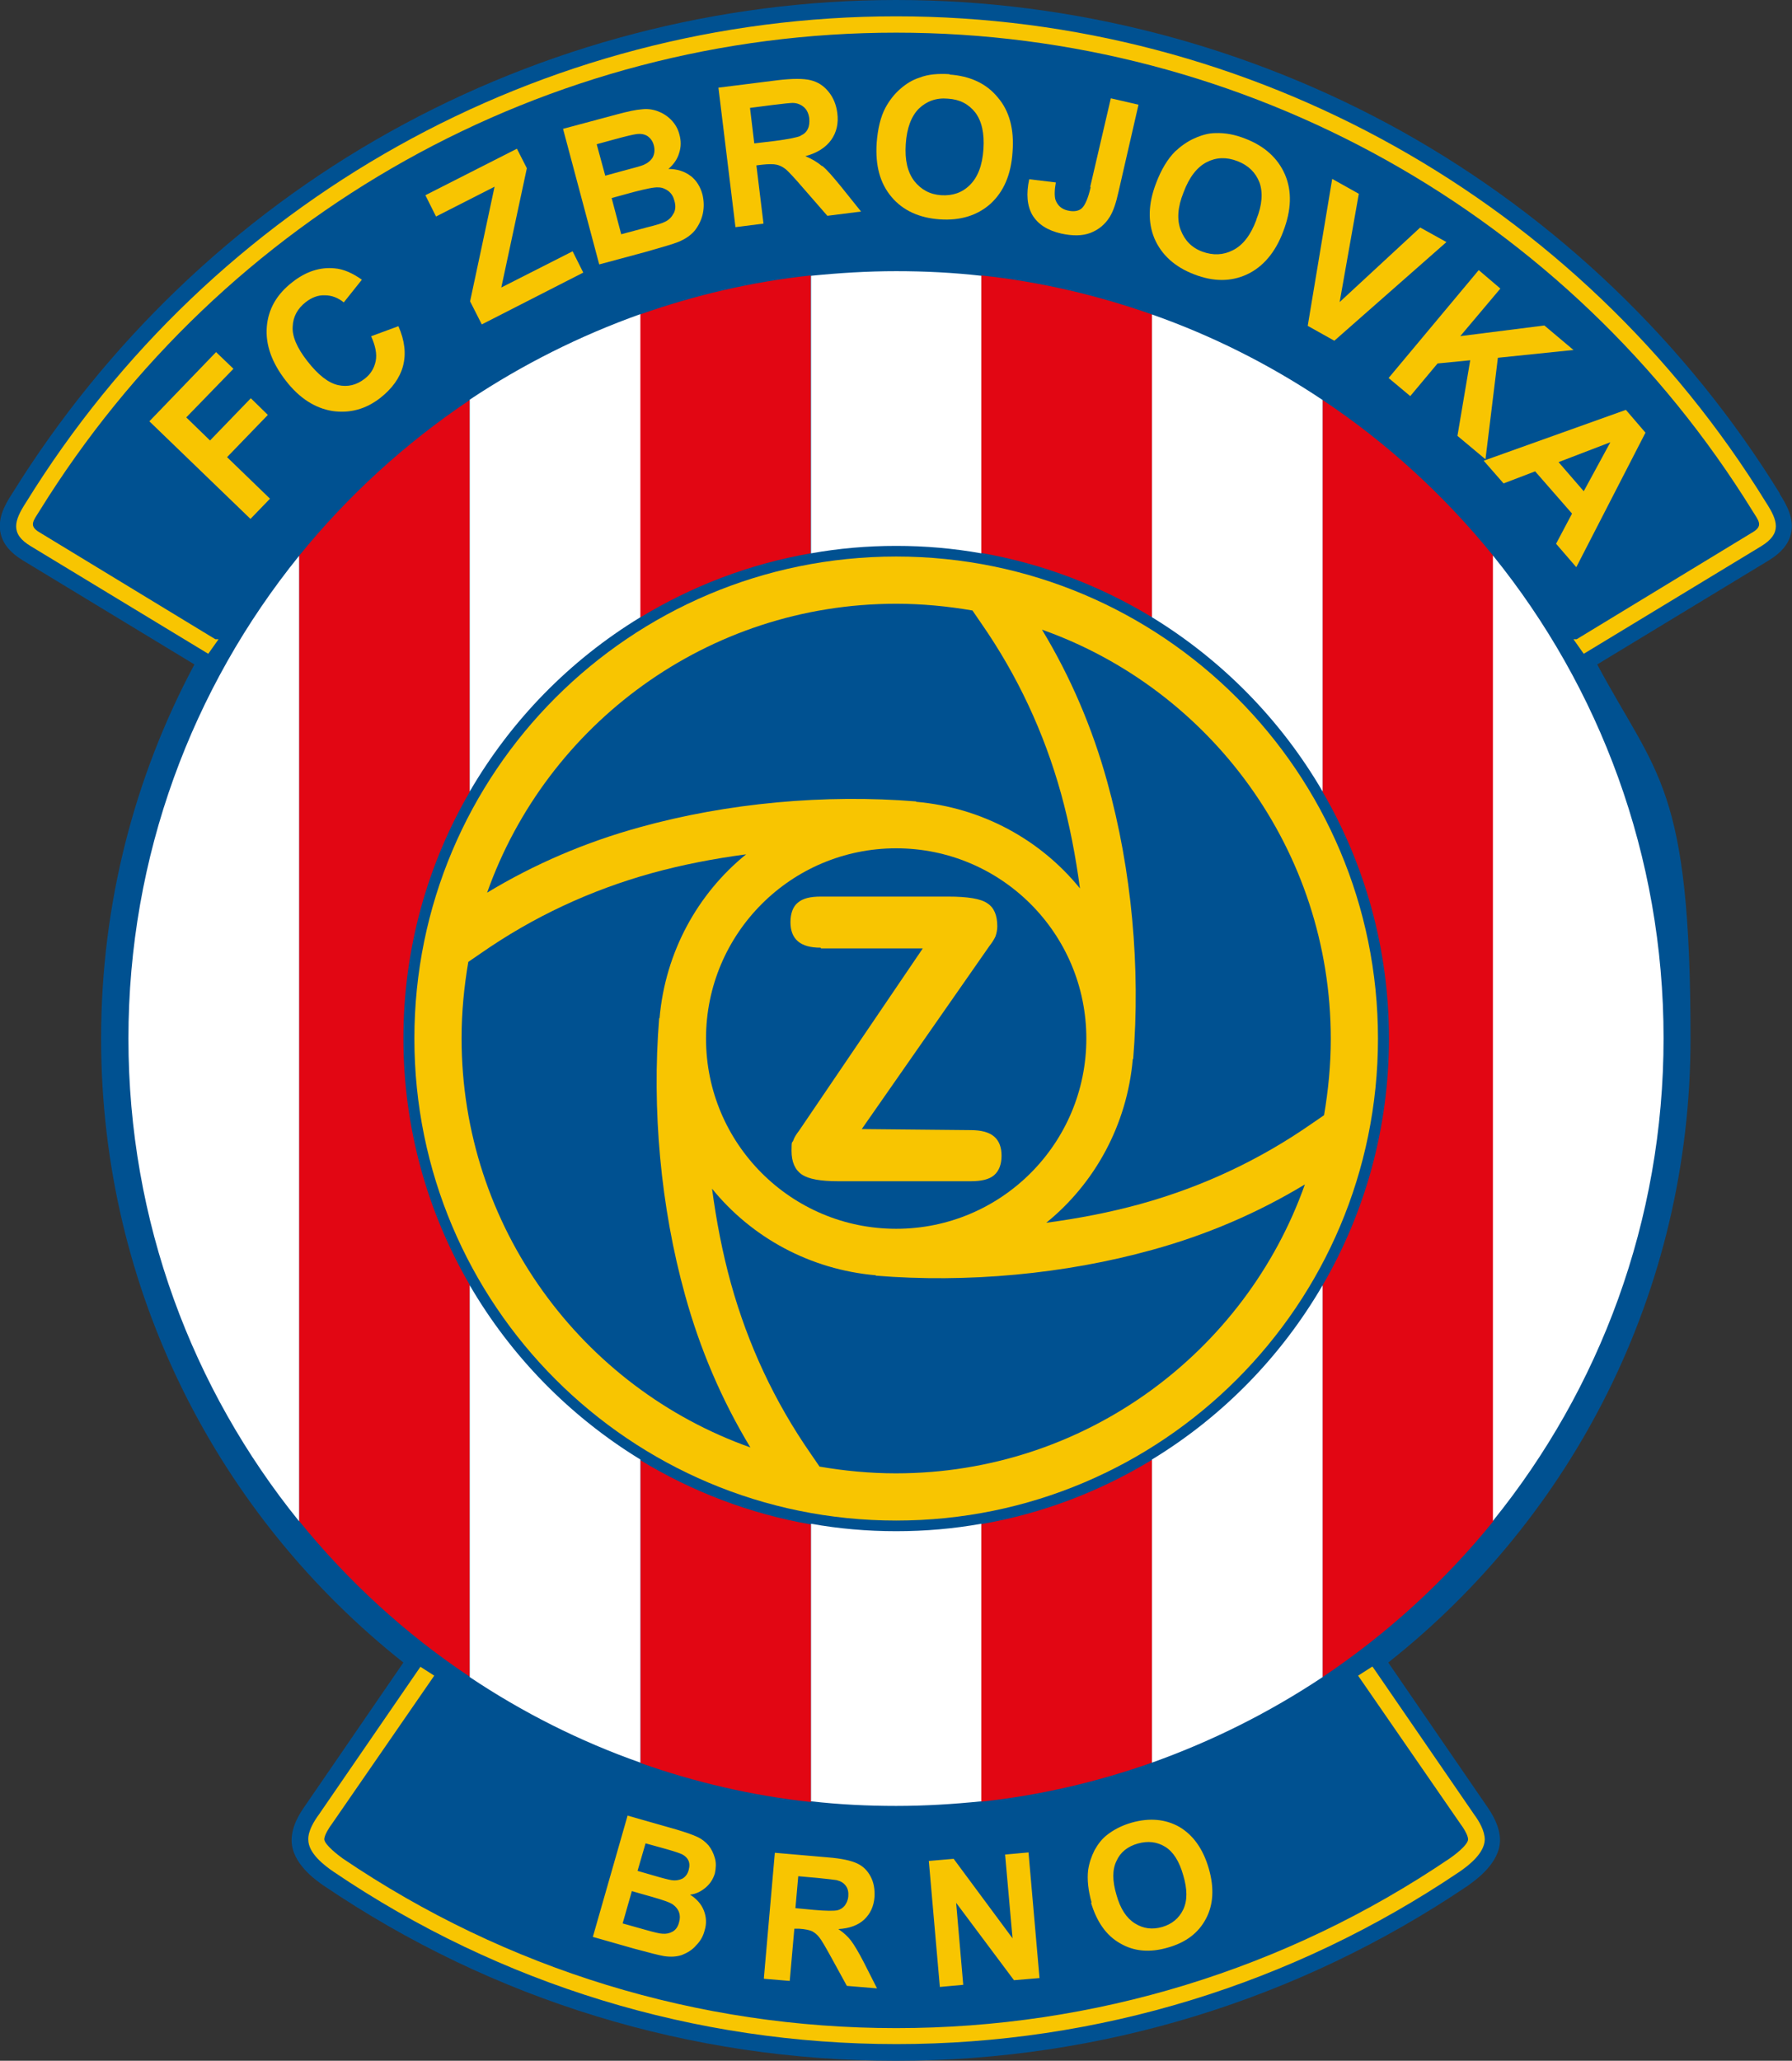
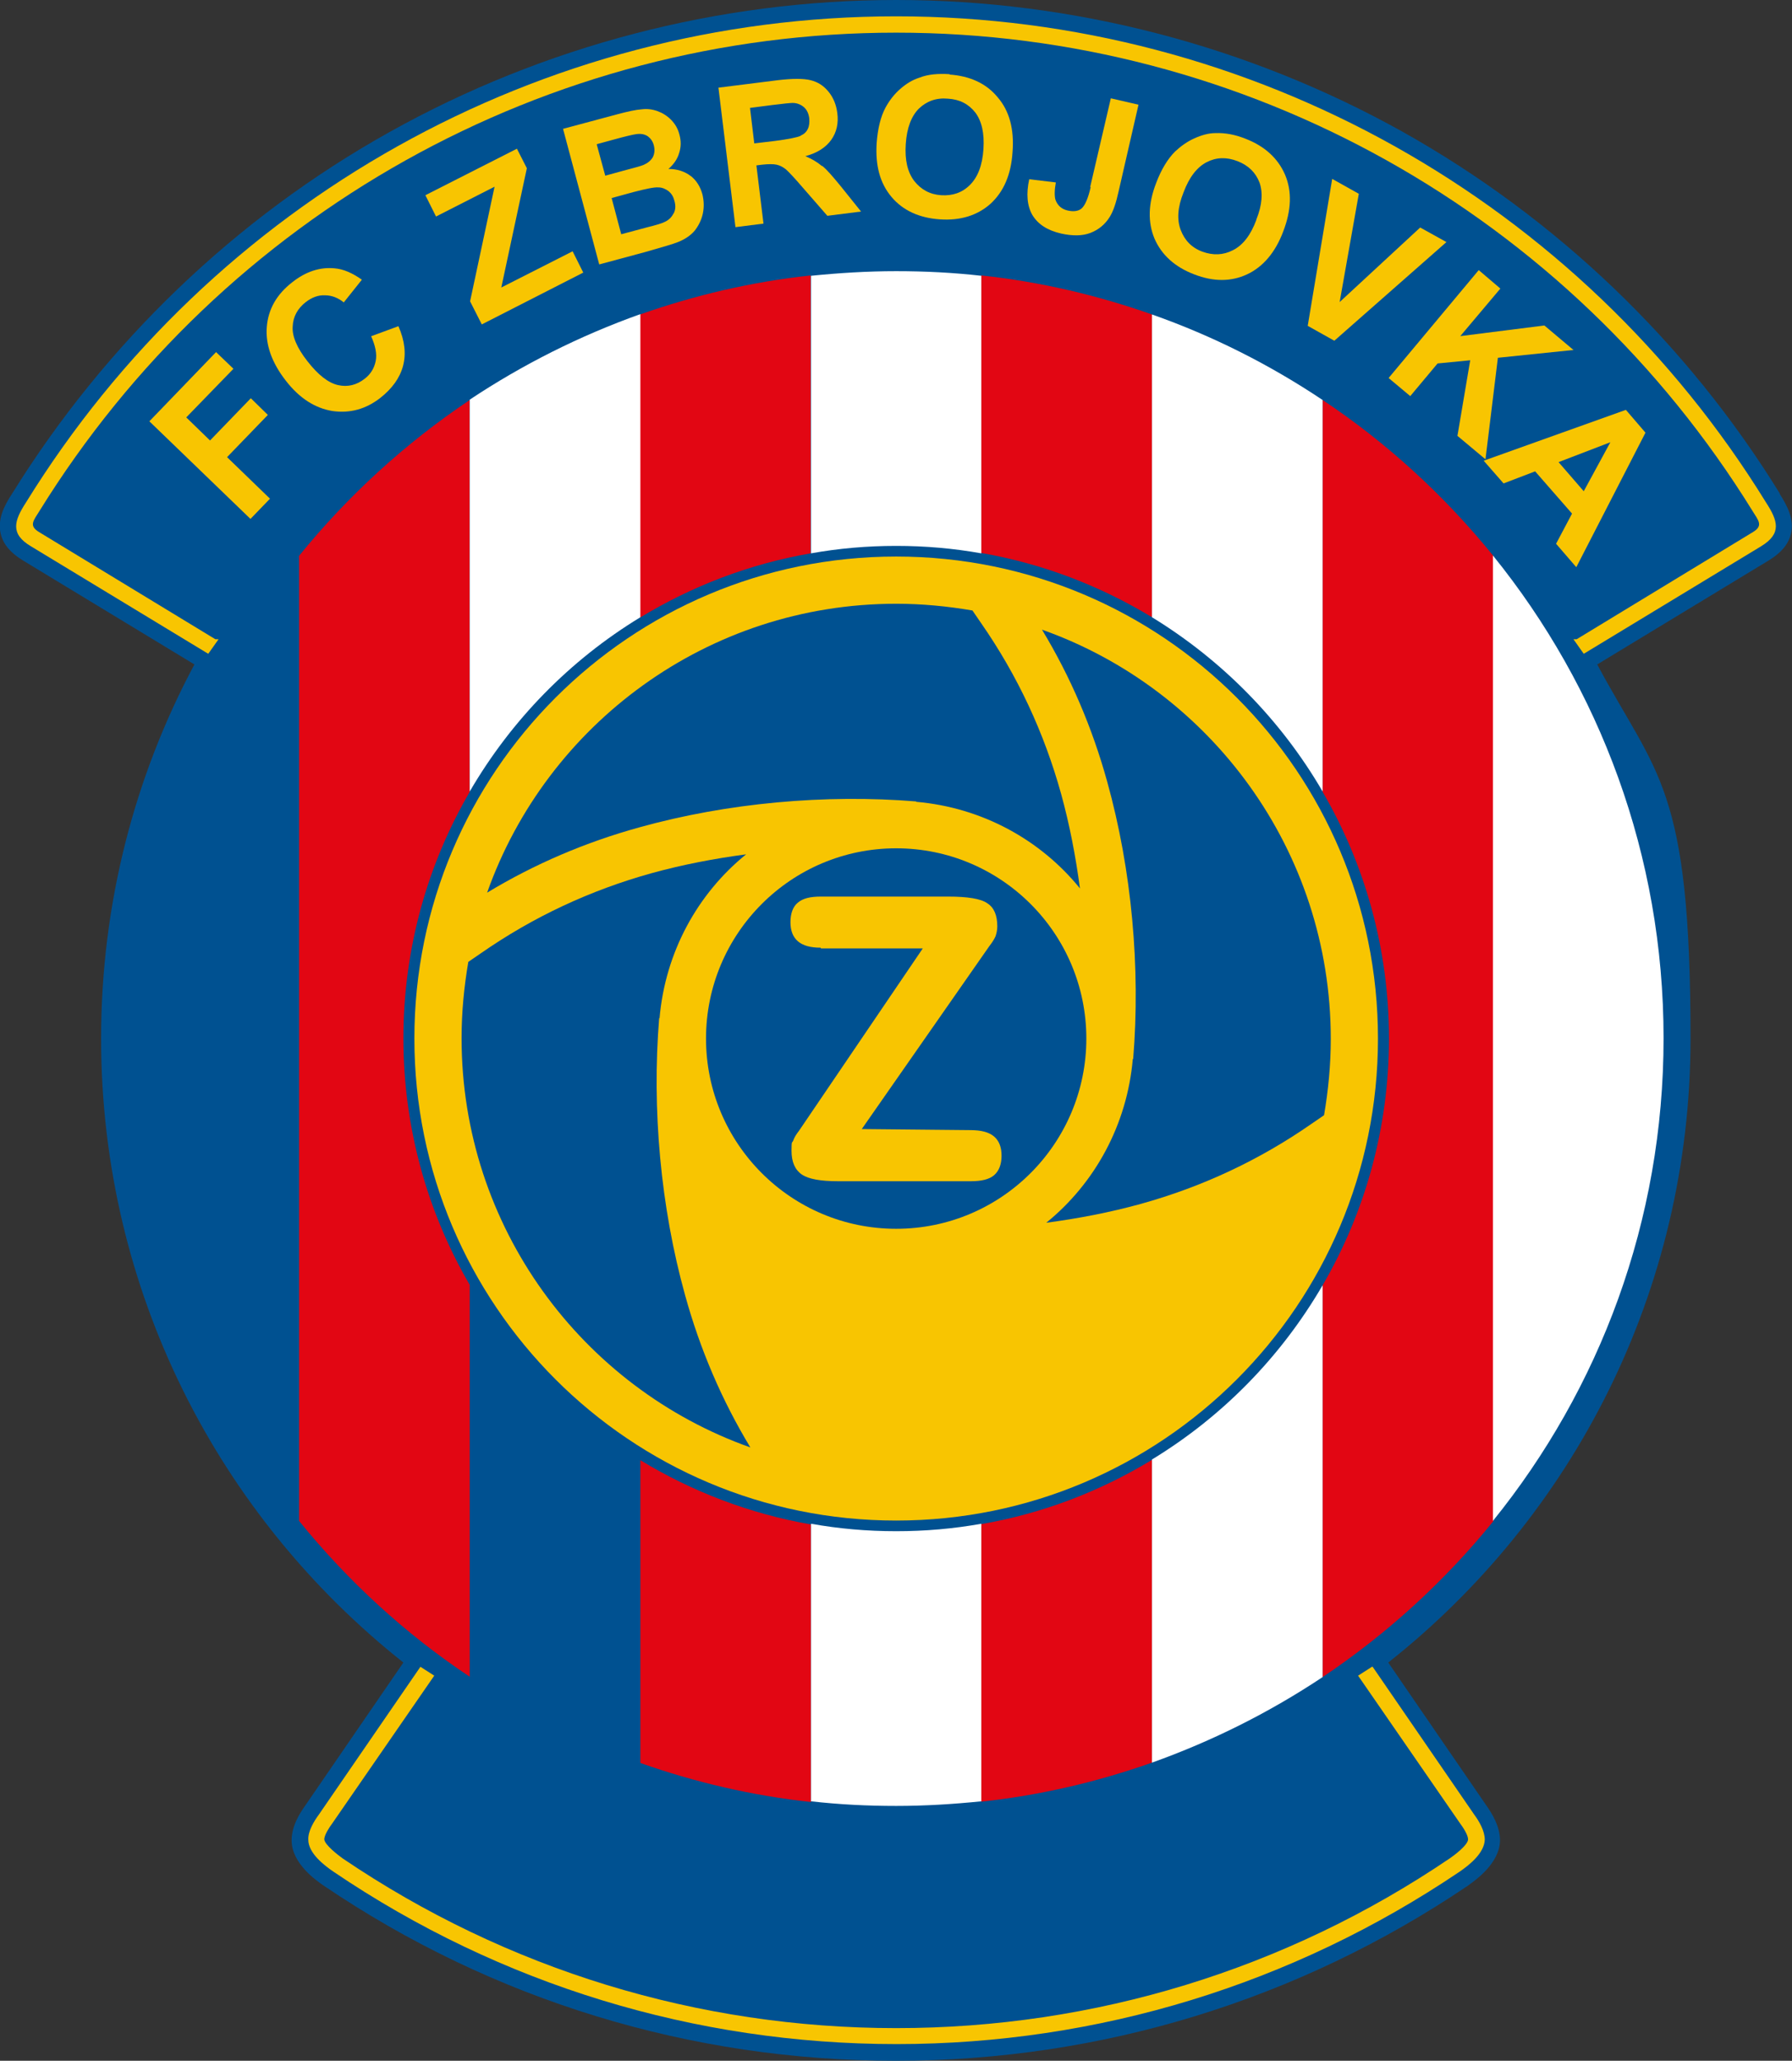
<svg xmlns="http://www.w3.org/2000/svg" version="1.1" width="505.1" height="580.6">
  <rect width="100%" height="100%" fill="#333333" stroke="none" />
  <svg id="SvgjsSvg1019" version="1.1" viewBox="0 0 505.1 580.6">
    <defs>
      <style>
      .st0 {
        fill: #f8c501;
      }

      .st1 {
        fill: #fff;
      }

      .st2 {
        fill: #005191;
      }

      .st3 {
        fill: #e20613;
      }
    </style>
    </defs>
    <path class="st2" d="M501.7,139.1c-26.2-42.5-63-77.7-106.4-102C351.9,12.9,302.5,0,252.6,0s-99.3,12.9-142.8,37.2C66.4,61.4,29.7,96.7,3.4,139.1c-2.1,3.2-4.2,7.1-3.2,11.3.7,2.9,2.7,5.3,6.1,7.4l48.5,29.4c-16.8,31.4-26.3,67.3-26.3,105.4,0,71.3,33.3,134.7,85.2,175.8l-27.6,40.2c-1.7,2.4-3.9,5.9-3.9,9.9,0,6.5,6.9,11.3,9.1,12.8h0s0,0,0,0c47.7,32.3,103.4,49.3,161.2,49.3s113.5-17.1,161.2-49.3h0s0,0,0,0c2.2-1.6,9-6.3,9.1-12.8,0-3.9-2.2-7.5-3.9-9.9l-27.6-40.2c51.9-41,85.2-104.5,85.2-175.8s-9.5-74-26.3-105.4l48.5-29.4c3.4-2.1,5.4-4.5,6.1-7.4,1-4.2-1.1-8-3.2-11.3Z" />
    <path class="st0" d="M497.8,141.6C445.3,56.5,352.8,4.6,252.6,4.6S59.9,56.5,7.3,141.6c-3.3,5.1-4.5,8.8,1.4,12.3l50,30.3,2.9-4.1h-.9s-49.7-30.2-49.7-30.2c-3-1.8-1.5-3.3.1-5.9C63,60.2,154,9.2,252.6,9.2s189.6,51,241.4,134.8c1.6,2.6,3.1,4.1.1,5.9l-49.7,30.2h-.9s2.9,4.1,2.9,4.1l50-30.3c5.9-3.6,4.7-7.2,1.4-12.3Z" />
    <path class="st0" d="M386.7,469.6l-3.9,2.5,28.8,41.7c.7.9,2.2,3.2,2.2,4.4,0,1.6-4,4.6-5.2,5.4-46.2,31.3-100.2,47.8-156,47.8s-109.8-16.5-156-47.8c-1.1-.8-5.1-3.8-5.2-5.4,0-1.2,1.5-3.5,2.2-4.4l28.8-41.7-3.9-2.5-28.6,41.6c-1.4,1.9-3.1,4.7-3,7.1,0,3.8,4.4,7.2,7.2,9.1,47,31.8,101.9,48.5,158.6,48.5s111.6-16.8,158.6-48.5c2.8-1.9,7.1-5.3,7.2-9.1,0-2.5-1.6-5.2-3-7.1l-28.6-41.6Z" />
    <path class="st0" d="M458.2,115.5l-40,14.3,5.6,6.4,8.9-3.4,10.4,11.9-4.5,8.5,5.7,6.6,19.5-37.9-5.5-6.4ZM446.4,138.4l-7.1-8.2,14.6-5.6-7.5,13.8Z" />
    <polygon class="st0" points="141.3 81 148.5 47.4 145.7 41.9 119.9 55 122.9 61 139.4 52.6 132.5 84.9 135.8 91.4 164.4 76.8 161.4 70.8 141.3 81" />
    <path class="st0" d="M104.6,94.7c1.2,2.7,1.7,5,1.3,7-.4,2-1.4,3.7-3.1,5-2.3,1.8-4.8,2.4-7.5,1.8-2.7-.6-5.6-2.8-8.7-6.8-2.9-3.7-4.3-7-4.1-9.7.1-2.8,1.4-5.1,3.7-6.9,1.7-1.3,3.5-2,5.4-1.9,1.9,0,3.7.7,5.3,2l5.1-6.4c-2.7-1.9-5.2-3-7.7-3.2-4.1-.4-8.1.9-11.9,3.9-4.4,3.4-6.8,7.6-7.2,12.6-.4,5,1.4,10.1,5.4,15.2,3.8,4.9,8.2,7.7,13.1,8.5,4.9.7,9.4-.5,13.5-3.7,3.3-2.6,5.5-5.6,6.4-9,.9-3.4.5-7.1-1.3-11.2l-7.6,2.8Z" />
    <polygon class="st0" points="75.5 116.9 70.7 112.2 59.2 124.1 52.5 117.6 65.8 103.9 60.9 99.2 42.1 118.7 70.6 146.2 76.1 140.5 64 128.8 75.5 116.9" />
    <path class="st0" d="M194.7,49.6c-1.7-1.3-3.8-2-6.3-2,1.4-1.2,2.5-2.7,3-4.4.6-1.8.6-3.5.1-5.3-.4-1.6-1.2-3-2.4-4.2-1.1-1.1-2.4-1.9-3.8-2.4-1.4-.5-2.9-.7-4.4-.5-1.6.1-3.9.6-6.9,1.4l-15.3,4.1,10.2,38.2,13-3.5c4.9-1.4,8-2.3,9.2-2.8,2-.8,3.6-1.9,4.7-3.2,1.1-1.4,1.9-3,2.3-4.8.4-1.9.3-3.7-.1-5.4-.6-2.2-1.7-4-3.4-5.3ZM168.3,40.6l4.4-1.2c3.6-1,5.8-1.5,6.6-1.6,1.3-.2,2.4,0,3.3.6.8.6,1.4,1.4,1.7,2.6.3,1.2.2,2.3-.3,3.3-.6,1-1.5,1.7-2.7,2.2-.7.3-2.6.8-5.6,1.6l-5.1,1.4-2.4-8.8ZM189.8,60.2c-.5,1-1.3,1.8-2.4,2.3-.7.4-2.4.9-5.2,1.6l-7.1,1.9-2.7-10.2,6.2-1.7c3.5-.9,5.8-1.4,7-1.3,1.1,0,2.1.5,2.9,1.1.8.7,1.3,1.5,1.6,2.7.4,1.4.3,2.5-.2,3.5Z" />
    <path class="st0" d="M307.4,52.8c-.7,3.1-1.6,5.1-2.5,5.9-.9.8-2.3,1-4,.6-1.7-.4-2.8-1.4-3.4-3-.3-1-.3-2.7.1-4.9l-7.5-.9c-.9,4.1-.6,7.5.9,10.1,1.6,2.6,4.2,4.3,8.1,5.2,3.2.7,6,.7,8.3-.2,2.3-.9,4.1-2.4,5.4-4.5,1-1.6,1.8-4,2.5-7.2l5.6-24.4-7.8-1.8-5.8,24.9Z" />
    <polygon class="st0" points="418.7 129.4 422.2 100.8 443.5 98.6 435.3 91.7 411.6 94.7 422.9 81.3 416.8 76.1 391.4 106.5 397.5 111.6 405.2 102.4 414.4 101.5 410.8 122.8 418.7 129.4" />
    <path class="st0" d="M351.1,39.1c-3-1.2-5.8-1.7-8.5-1.6-2,0-4,.6-6,1.5-2,.9-3.8,2.2-5.4,3.7-2.1,2.1-3.9,5.1-5.3,8.8-2.3,5.9-2.4,11.1-.5,15.7,2,4.6,5.7,8,11.2,10.1,5.4,2.1,10.4,2.1,14.9,0,4.5-2.1,8-6.2,10.2-12.1,2.3-6,2.5-11.3.5-16-2-4.6-5.7-8-11.1-10.1ZM354.1,62c-1.6,4.3-3.8,7.1-6.6,8.5-2.7,1.4-5.6,1.5-8.6.4-3-1.1-5-3.2-6.1-6.1-1.1-2.9-.9-6.4.8-10.6,1.6-4.3,3.8-7.1,6.5-8.5,2.7-1.4,5.6-1.5,8.7-.3,3.1,1.2,5.1,3.2,6.2,6,1,2.8.8,6.3-.9,10.5Z" />
    <path class="st0" d="M267.7,20.9c-3.2-.2-6.1,0-8.6,1-1.9.6-3.7,1.7-5.4,3.2-1.7,1.5-3,3.2-4.1,5.2-1.4,2.6-2.2,6-2.5,10-.4,6.3.9,11.3,4.2,15.2,3.2,3.8,7.8,5.9,13.6,6.3,5.8.4,10.6-1.1,14.3-4.4,3.7-3.4,5.8-8.2,6.2-14.6.5-6.4-.9-11.6-4.2-15.4-3.2-3.9-7.8-6-13.6-6.4ZM277.2,42c-.3,4.6-1.6,7.9-3.8,10.1-2.2,2.2-4.9,3.1-8.1,2.9-3.2-.2-5.7-1.6-7.6-4-1.9-2.5-2.7-5.9-2.4-10.4.3-4.6,1.6-7.9,3.7-10,2.2-2.1,4.9-3.1,8.2-2.8,3.3.2,5.8,1.5,7.7,3.9,1.8,2.4,2.6,5.8,2.3,10.3Z" />
    <polygon class="st0" points="400.3 64.1 377.6 85.1 383 54.6 375.5 50.4 368.6 91.8 376.1 96 407.7 68.2 400.3 64.1" />
    <path class="st0" d="M231.7,46.8c-1.3-1.1-2.8-2-4.7-2.8,3.4-.9,5.8-2.5,7.3-4.6,1.5-2.1,2.1-4.7,1.7-7.6-.3-2.3-1.1-4.3-2.5-6-1.4-1.7-3-2.7-5-3.2-2-.5-5.1-.5-9.3,0l-16.7,2.1,4.8,39.3,7.9-1-2-16.4,1.6-.2c1.8-.2,3.2-.2,4.1,0,.9.2,1.7.6,2.6,1.3.8.7,2.5,2.5,4.9,5.3l6.8,7.8,9.5-1.2-5.7-7.1c-2.3-2.8-4-4.8-5.3-5.8ZM225.6,38.3c-.9.4-3.3.9-7.1,1.4l-5.9.7-1.2-10,6.2-.8c3.2-.4,5.2-.6,5.8-.6,1.3,0,2.4.5,3.2,1.2.8.7,1.3,1.7,1.5,3.1.1,1.2,0,2.2-.4,3-.4.9-1.1,1.5-2,1.9Z" />
-     <path class="st0" d="M176.8,511.5l13.7,3.9c2.7.8,4.7,1.5,6,2.1,1.3.6,2.3,1.4,3.2,2.4.8,1,1.4,2.2,1.8,3.6.4,1.4.3,2.8,0,4.3-.5,1.6-1.3,2.9-2.6,4-1.3,1.1-2.7,1.8-4.4,2,1.9,1.2,3.2,2.7,3.9,4.5.7,1.8.8,3.7.2,5.6-.4,1.6-1.2,3-2.4,4.2-1.1,1.3-2.5,2.1-4,2.7-1.5.5-3.2.6-5.1.3-1.2-.2-4-.9-8.4-2.1l-11.6-3.3,9.8-34.2M182,519.2l-2.3,7.9,4.5,1.3c2.7.8,4.4,1.2,5,1.3,1.2.2,2.3,0,3.1-.4.9-.5,1.5-1.3,1.8-2.4.3-1.1.3-2-.1-2.8-.4-.8-1.2-1.5-2.3-1.9-.7-.3-2.6-.9-5.9-1.8l-4-1.1ZM178.1,532.8l-2.6,9.1,6.4,1.8c2.5.7,4.1,1.1,4.8,1.1,1.1.1,2-.1,2.9-.6.9-.5,1.5-1.4,1.8-2.6.3-1,.3-2,0-2.8-.3-.9-.9-1.6-1.7-2.2-.8-.6-2.8-1.3-6-2.2l-5.6-1.6ZM215.3,557.4l3.1-35.4,15,1.3c3.8.3,6.5.9,8.2,1.7,1.7.8,2.9,2,3.8,3.7.9,1.7,1.2,3.6,1.1,5.7-.2,2.7-1.2,4.8-2.9,6.4-1.7,1.6-4.1,2.5-7.3,2.7,1.5,1,2.7,2.1,3.6,3.3.9,1.2,2.1,3.2,3.6,6.1l3.7,7.3-8.5-.7-4.5-8.2c-1.6-2.9-2.7-4.8-3.3-5.5-.6-.8-1.3-1.3-2-1.7-.7-.3-1.9-.6-3.6-.7h-1.4c0-.1-1.3,14.7-1.3,14.7l-7.2-.6ZM224.2,537.6l5.3.5c3.4.3,5.6.3,6.5.1.9-.2,1.6-.7,2.1-1.3.5-.7.9-1.5,1-2.6.1-1.2-.1-2.2-.7-3-.6-.8-1.4-1.3-2.6-1.6-.6-.1-2.3-.3-5.2-.6l-5.6-.5-.8,9ZM264.9,559.7l-3.1-35.4,7-.6,16.6,22.4-2.1-23.6,6.6-.6,3.1,35.4-7.2.6-16.3-21.8,2,23.1-6.6.6ZM307.7,536.1c-1-3.5-1.3-6.6-1-9.2.3-2,.9-3.8,1.8-5.6,1-1.8,2.1-3.2,3.5-4.3,1.9-1.5,4.2-2.7,7-3.5,5-1.4,9.5-1,13.4,1.2,3.9,2.3,6.7,6.2,8.3,11.7,1.6,5.5,1.3,10.3-.8,14.2-2.1,4-5.7,6.7-10.7,8.1-5.1,1.5-9.6,1.1-13.5-1.2-3.9-2.2-6.6-6.1-8.2-11.5ZM314.7,533.9c1.1,3.9,2.8,6.5,5.2,8,2.4,1.5,4.9,1.8,7.7,1,2.7-.8,4.7-2.4,5.9-4.9,1.2-2.5,1.2-5.7,0-9.7-1.1-3.9-2.8-6.6-5.1-8-2.3-1.4-4.8-1.7-7.7-.9-2.8.8-4.9,2.4-6,4.9-1.2,2.4-1.2,5.6,0,9.6Z" />
    <path class="st0" d="M252.6,156.8c75,0,135.8,60.8,135.8,135.8s-60.8,135.8-135.8,135.8-135.8-60.8-135.8-135.8,60.8-135.8,135.8-135.8" />
    <path class="st2" d="M252.6,239c29.6,0,53.6,24,53.6,53.6s-24,53.6-53.6,53.6-53.6-24-53.6-53.6,24-53.6,53.6-53.6" />
    <path class="st2" d="M258.2,225.9c18.6,1.6,35.1,10.7,46.2,24.4-1.2-9-2.9-17.9-5.3-26.6-4.8-17.3-12.3-33.4-22.6-48.2l-2.4-3.5c-7-1.2-14.2-1.9-21.5-1.9-53.2,0-98.5,34-115.3,81.4,13.4-8.1,27.7-14.2,42.9-18.4,24.8-6.9,52.4-9.4,78.1-7.3Z" />
    <path class="st2" d="M185.9,286.9c1.6-18.6,10.7-35.1,24.4-46.2-9,1.2-17.9,2.9-26.6,5.3-17.3,4.8-33.4,12.3-48.2,22.6l-3.5,2.4c-1.2,7-1.9,14.2-1.9,21.5,0,53.2,34,98.5,81.4,115.3-8.1-13.4-14.2-27.7-18.4-42.9-6.9-24.8-9.4-52.4-7.3-78.1Z" />
-     <path class="st2" d="M246.9,359.3c-18.6-1.6-35.1-10.7-46.2-24.4,1.2,9,2.9,17.9,5.3,26.6,4.8,17.3,12.3,33.4,22.6,48.2l2.4,3.5c7,1.2,14.2,1.9,21.5,1.9,53.2,0,98.5-34,115.3-81.4-13.4,8.1-27.7,14.2-42.9,18.4-24.8,6.9-52.4,9.4-78.1,7.3Z" />
    <path class="st2" d="M319.3,298.3c-1.6,18.6-10.7,35.1-24.4,46.2,9-1.2,17.9-2.9,26.6-5.3,17.3-4.8,33.4-12.3,48.2-22.6l3.5-2.4c1.2-7,1.9-14.2,1.9-21.5,0-53.2-34-98.5-81.4-115.3,8.1,13.4,14.2,27.7,18.4,42.9,6.9,24.8,9.4,52.4,7.3,78.1Z" />
    <path class="st0" d="M231.3,267c-2.9,0-5-.6-6.4-1.8-1.4-1.2-2.1-3-2.1-5.4s.7-4.4,2.1-5.5c1.4-1.2,3.5-1.7,6.5-1.7h35.8c5.5,0,9.3.6,11.1,1.9,1.9,1.2,2.8,3.4,2.8,6.5,0,1-.2,1.9-.5,2.8-.4.9-1,1.8-1.7,2.7l-36,51.6,30.7.3c3,0,5.2.6,6.6,1.8,1.4,1.2,2.1,3,2.1,5.4s-.7,4.3-2.1,5.5c-1.4,1.2-3.6,1.7-6.6,1.7h-37.3c-5,0-8.4-.6-10.3-1.9-1.9-1.3-2.9-3.5-2.9-6.7s.2-2,.5-2.9c.3-.9.9-1.8,1.6-2.7l34.9-51.4h-28.7" />
    <path class="st3" d="M113.7,292.6c0-25.3,6.8-49.1,18.7-69.5v-110.4c-18.2,12.2-34.4,27-48.1,43.9v271.9c13.7,16.9,29.9,31.8,48.1,43.9v-110.4c-11.9-20.4-18.7-44.2-18.7-69.5Z" />
    <path class="st3" d="M324.7,173.9v-85.3c-15.3-5.4-31.4-9.2-48.1-11v78.2c17.3,3,33.6,9.3,48.1,18.1Z" />
    <path class="st3" d="M228.5,155.8v-78.2c-16.7,1.8-32.8,5.6-48.1,11v85.4c14.5-8.8,30.7-15.1,48.1-18.1Z" />
    <path class="st3" d="M372.8,112.7v110.4c11.9,20.4,18.7,44.2,18.7,69.5s-6.8,49.1-18.7,69.5v110.4c18.2-12.2,34.4-27,48.1-43.9V156.6c-13.7-16.9-29.9-31.8-48.1-43.9Z" />
    <path class="st3" d="M180.5,411.3v85.4c15.3,5.4,31.4,9.2,48.1,11v-78.2c-17.3-3-33.6-9.3-48.1-18.1Z" />
    <path class="st3" d="M276.6,429.4v78.2c16.7-1.8,32.8-5.6,48.1-11v-85.3c-14.5,8.8-30.7,15.1-48.1,18.1Z" />
    <path class="st1" d="M180.5,173.9v-85.4c-17.1,6.1-33.2,14.2-48.1,24.1v110.4c11.7-20.1,28.2-37,48.1-49.1Z" />
-     <path class="st1" d="M132.4,362.1v110.4c14.8,9.9,31,18.1,48.1,24.1v-85.4c-19.8-12.1-36.4-29-48.1-49.1Z" />
    <path class="st1" d="M252.6,431.4c-8.2,0-16.2-.7-24-2.1v78.2c7.9.9,15.9,1.3,24,1.3s16.1-.5,24-1.3v-78.2c-7.8,1.4-15.8,2.1-24,2.1Z" />
    <path class="st1" d="M252.6,153.8c8.2,0,16.2.7,24,2.1v-78.2c-7.9-.9-15.9-1.3-24-1.3s-16.1.5-24,1.3v78.2c7.8-1.4,15.8-2.1,24-2.1Z" />
    <path class="st1" d="M324.7,411.3v85.3c17.1-6.1,33.2-14.2,48.1-24.1v-110.4c-11.7,20.1-28.2,37-48.1,49.1Z" />
    <path class="st1" d="M372.8,223.1v-110.4c-14.8-9.9-31-18.1-48.1-24.1v85.3c19.8,12.1,36.4,29,48.1,49.1Z" />
    <path class="st1" d="M420.8,156.6v271.9c30.1-37.2,48.1-84.5,48.1-136s-18-98.8-48.1-136Z" />
-     <path class="st1" d="M36.2,292.6c0,51.5,18,98.8,48.1,136V156.6c-30.1,37.2-48.1,84.5-48.1,136Z" />
  </svg>
  <style>@media (prefers-color-scheme: light) { :root { filter: none; } }
@media (prefers-color-scheme: dark) { :root { filter: none; } }
</style>
</svg>